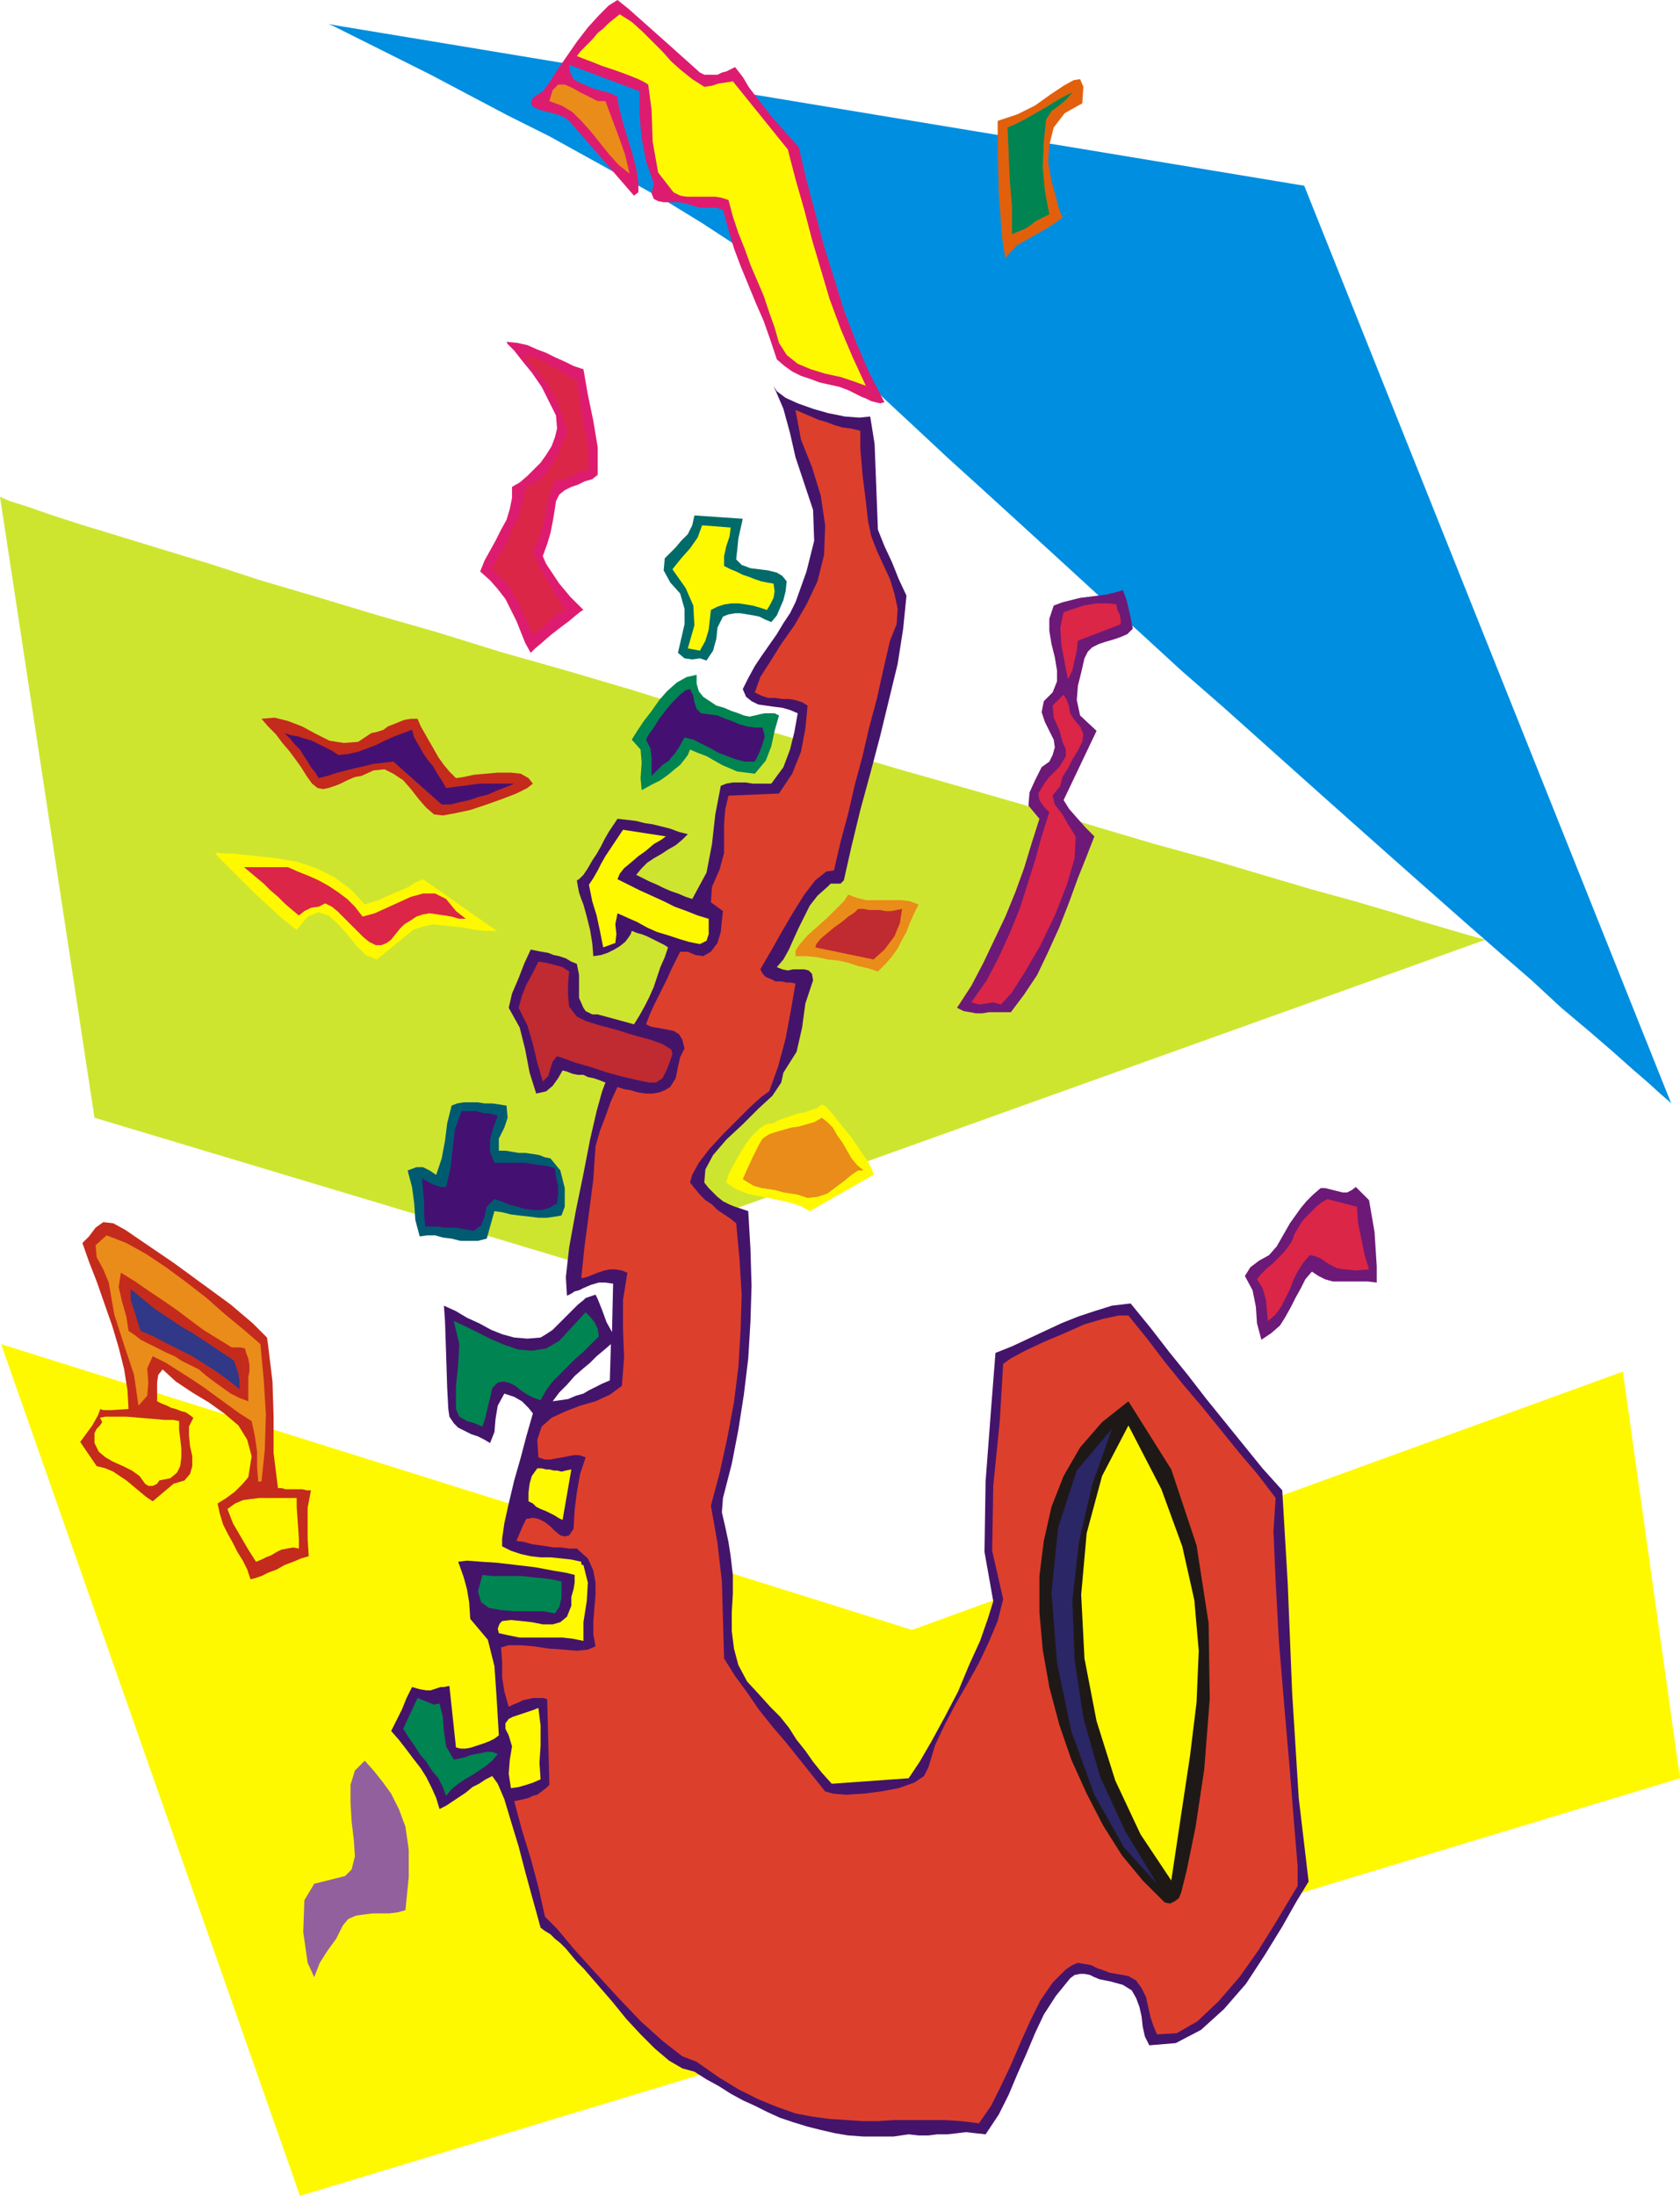
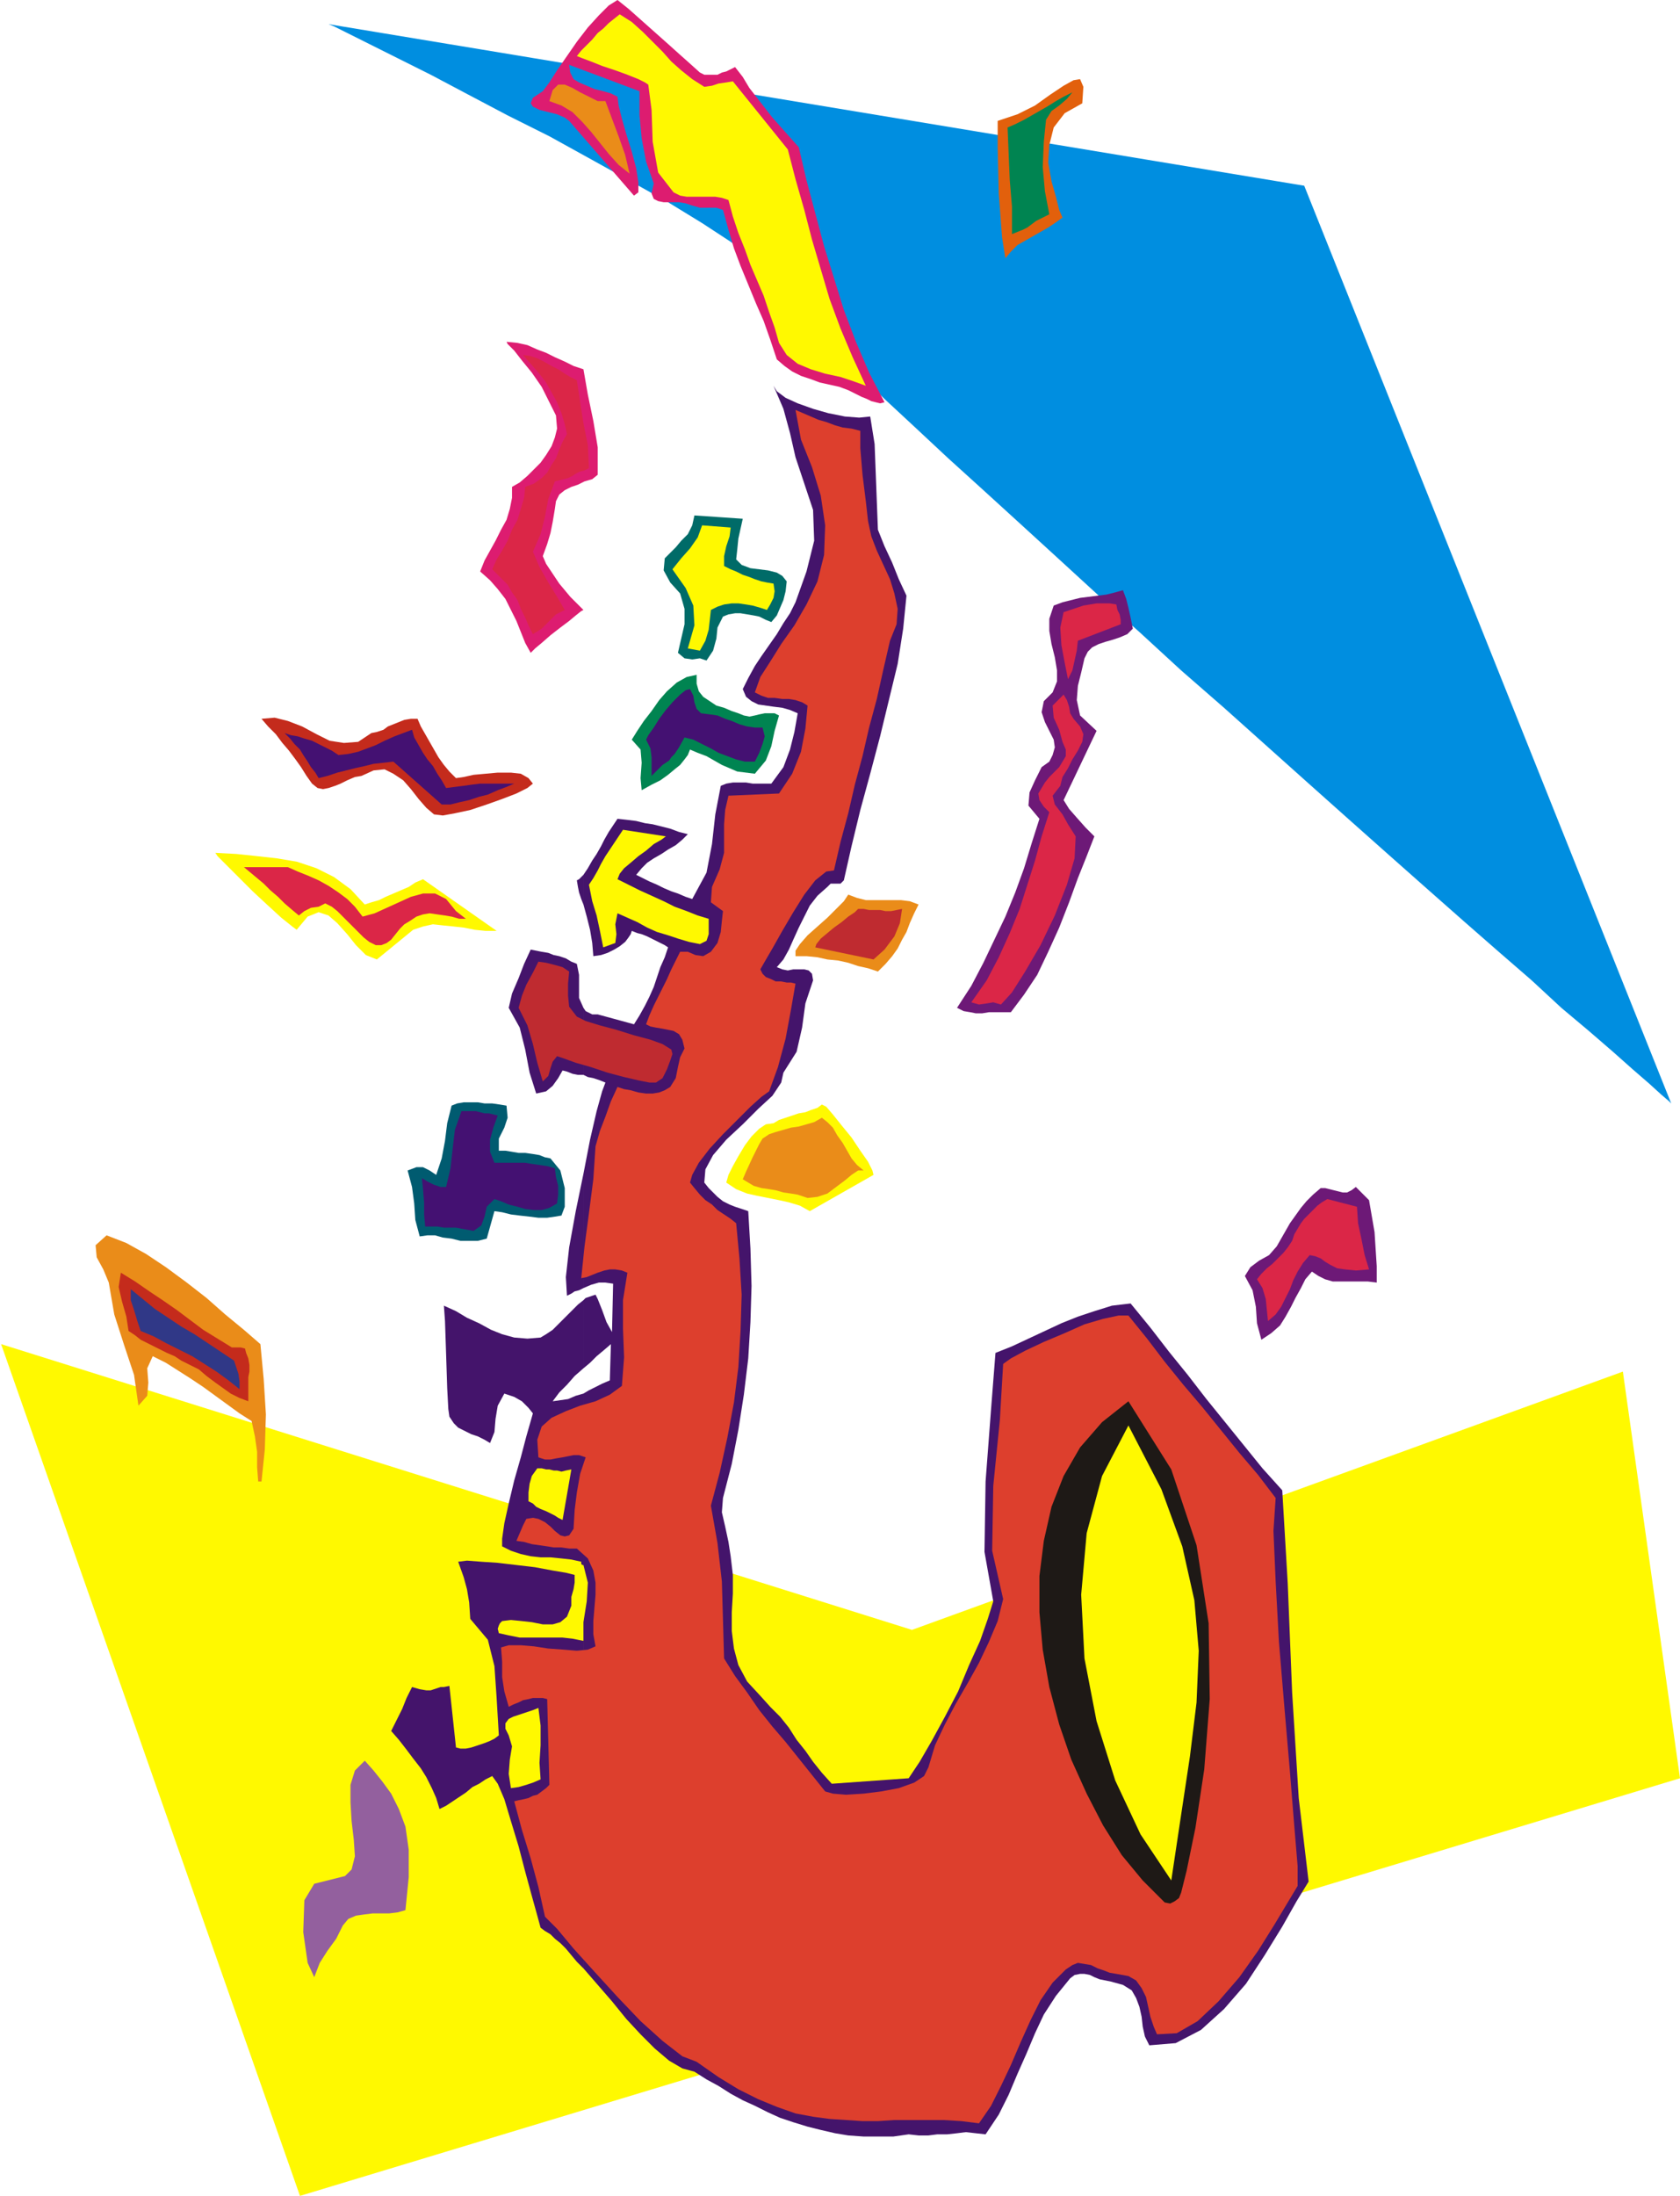
<svg xmlns="http://www.w3.org/2000/svg" fill-rule="evenodd" height="1.998in" preserveAspectRatio="none" stroke-linecap="round" viewBox="0 0 1529 1998" width="1.529in">
  <style>.pen1{stroke:none}.brush3{fill:#fff900}.brush5{fill:#c42b1c}.brush6{fill:#ea8c19}.brush8{fill:#db2647}.brush10{fill:#441172}.brush12{fill:#008451}.brush15{fill:#dd1c70}.brush16{fill:#bf2b30}.brush18{fill:#6d1977}</style>
-   <path class="pen1" style="fill:#cee530" d="m0 452 9 4 16 5 23 8 28 9 33 10 39 12 43 13 46 15 51 15 53 16 56 16 58 18 60 17 61 18 61 19 62 18 62 18 61 18 60 17 59 17 56 17 54 16 51 14 47 14 44 13 40 11 34 10 29 9 24 7 17 5 11 3 4 1-823 295-443-133L0 452z" />
  <path class="pen1 brush3" d="m1 1223 829 260 647-235 52 370-1256 380L1 1223z" />
  <path class="pen1" style="fill:#008ee0" d="m299 22 888 147 334 835-2-2-7-6-11-10-15-13-18-16-22-19-25-21-27-25-30-26-32-28-34-30-35-31-36-32-37-33-38-34-38-34-39-34-37-34-38-34-36-33-35-32-34-31-32-29-30-28-28-26-24-24-22-21-19-19-15-16-11-12-7-10-3-5-5-9-14-12-20-15-26-17-31-19-34-19-36-20-38-21-38-19-36-19-34-18-30-15-26-13-20-10-12-6-5-2z" />
-   <path class="pen1 brush5" d="m117 1282-1-17-3-19-5-20-6-20-7-20-7-20-7-18-6-17 6-6 6-8 7-5 9 1 11 6 19 13 25 17 26 19 26 19 20 17 13 13 1 7 4 33 1 32v33l4 32h3l4 1h15l4 1h4l-3 16v28l1 16-7 2-7 3-8 3-7 4-8 3-6 3-6 2-4 1-3-9-4-8-5-8-4-8-5-9-4-8-3-10-2-9 8-5 8-6 7-7 5-6 3-19-4-15-8-13-13-11-14-10-15-9-15-10-12-11-4 5-1 7v17l4 2 5 2 4 2 4 1 5 2 4 1 3 2 4 3-4 8v8l1 10 2 9v9l-2 7-5 6-10 3-19 16-6-4-6-5-6-5-6-5-6-4-6-4-7-3-8-2-15-22 11-15 5-9 2-5v-1l3 1h8l15-1z" />
  <path class="pen1 brush3" d="m91 1290 5-1h19l12 1 12 1 11 1h8l5 1v8l1 8 1 9v8l-1 8-3 6-6 5-10 2-2 3-4 2h-4l-3-2-5-7-7-5-8-4-9-4-7-4-6-5-4-8v-9l2-4 3-3 2-3-2-4z" />
  <path class="pen1 brush6" d="m97 1124 18 7 18 10 18 12 19 14 18 14 17 15 17 14 15 13 3 32 2 32-1 32-3 29h-3l-1-13v-14l-2-14-3-14-11-7-11-8-11-8-11-8-12-8-11-7-11-7-12-6-5 11 1 13-1 12-8 9-4-28-9-27-9-28-5-29-5-12-6-11-1-11 10-9z" />
  <path class="pen1 brush5" d="m110 1158 13 8 13 9 12 8 13 9 12 9 12 9 13 8 13 8h8l4 1 1 4 2 5 1 6v6l-1 5v22l-8-3-8-4-7-5-7-5-8-6-7-6-8-4-8-4-6-4-7-3-6-3-6-3-6-3-6-3-5-4-6-4-2-13-4-14-3-13 2-13z" />
  <path class="pen1" style="fill:#303887" d="m119 1173 11 9 11 9 12 8 12 8 12 7 12 8 12 8 12 8 2 6 2 6 1 7v7l-10-8-11-8-11-7-11-7-12-6-12-6-11-6-12-5-3-9-3-10-3-9v-10z" />
  <path class="pen1 brush3" d="M270 1363v8l1 14 1 15v9l-5-1-6 1-5 1-4 2-5 3-5 2-4 2-5 2-7-11-7-12-7-12-5-13 7-5 7-3 7-1 8-1h34zm62-540 6-2 7-2 6-3 7-3 7-3 7-3 6-4 7-3 67 47h-10l-10-1-10-2-9-1-10-1-9-1-9 2-9 3-33 27-10-4-9-9-8-10-9-10-8-7-9-3-10 4-10 12-4-3-10-8-12-11-14-13-13-13-11-11-8-8-2-3 19 1 19 2 18 2 18 3 18 6 16 8 15 11 13 14z" />
  <path class="pen1 brush8" d="m262 789 9 4 10 4 9 4 9 5 9 6 8 6 7 7 7 9 11-3 11-5 11-5 11-5 11-3h11l10 5 9 11 9 7h-6l-7-2-6-1-7-1-7-1-6 1-6 2-6 4-5 3-4 4-4 5-4 5-4 3-5 2h-5l-6-3-5-4-5-5-5-5-5-5-4-4-5-5-5-4-6-3-6 3-7 1-6 3-5 4-6-5-7-6-6-6-7-6-6-6-6-5-6-5-6-5h40z" />
  <path class="pen1" style="fill:#93609e" d="m314 1707 6-6 3-12-1-15-2-17-1-17v-16l4-13 9-9 8 9 8 10 8 11 7 14 6 16 3 21v25l-3 30-7 2-8 1h-15l-8 1-7 1-7 3-5 6-6 12-8 11-7 11-5 13-6-13-4-28 1-29 9-15 28-7z" />
  <path class="pen1 brush5" d="m338 667 5-1 6-2 4-3 5-2 5-2 5-2 6-1h6l3 7 4 7 4 7 4 7 4 7 5 7 5 6 6 6 7-1 9-2 11-1 11-1h12l9 1 7 4 4 5-5 4-10 5-13 5-14 5-15 5-14 3-11 2-8-1-7-6-7-8-7-9-7-8-9-6-8-4-10 1-11 5-6 1-7 3-6 3-5 2-6 2-5 1-5-1-5-4-5-7-5-8-5-7-6-8-6-7-6-8-7-7-6-7 12-1 12 3 13 5 13 7 12 6 13 2 13-1 12-8z" />
  <path class="pen1 brush10" d="m308 687 9-1 9-2 8-3 8-3 8-4 9-4 8-3 8-3 2 7 4 7 4 7 4 6 5 6 4 7 4 6 4 7 8-1 8-1 7-1 8-1h31l-7 3-8 3-9 4-8 2-9 3-9 2-8 2h-8l-44-39-9 1-9 1-8 2-9 2-8 2-8 2-9 3-8 2-3-5-4-5-3-5-4-6-3-5-5-5-4-5-5-5 6 2 6 1 6 2 7 2 6 3 6 3 6 3 6 4z" />
  <path class="pen1" d="M531 1493v-17l3-19 1-17-4-16v-156l5-3 6-3 6-3 7-3 1-33-7 6-6 5-6 6-6 5v-62l2-2 3-1 3-1 3-1 2 4 4 10 4 11 5 9 1-44-7-1h-6l-7 2-7 3v-104l6-31 6-26 5-18 3-8-5-2-6-2-5-1-4-2v-61l2 3 2 1 4 2h5l33 9 5-8 5-9 4-8 4-9 3-9 3-9 4-9 3-9-3-2-4-2-4-2-4-2-4-2-5-2-4-1-5-2-1 3-2 3-3 4-5 4-5 3-6 3-6 2-7 1-1-12-2-12-3-12-3-11v-27l4-6 4-7 4-6 4-7 3-6 4-7 4-6 4-6 9 1 8 1 8 2 7 1 8 2 8 2 8 3 8 2-5 5-6 5-7 4-6 4-7 4-6 4-5 5-5 6 6 3 6 3 7 3 6 3 7 3 6 2 7 3 6 2 13-24 5-26 3-27 5-26 5-2 6-1h12l6 1h17l11-15 6-16 4-16 3-17-7-3-7-2-8-1-7-1-7-1-6-3-5-4-3-7 5-10 6-11 6-9 7-10 7-10 6-10 6-9 5-10 10-28 7-28-1-28-9-27-7-21-5-22-6-22-9-21 3 5 8 6 11 5 14 5 14 4 15 3 13 1 10-1 4 25 1 26 1 26 1 26 6 15 7 15 6 15 7 15-3 30-5 32-8 33-8 33-9 34-9 33-8 33-7 31-3 3h-9l-3 3-9 8-7 9-5 10-5 10-5 11-4 9-5 9-6 7 5 2 5 1 5-1h10l4 1 3 3 1 6-7 21-3 22-5 22-12 19-2 9-8 12-13 12-14 14-15 14-12 14-7 13-1 12 4 5 4 4 4 4 5 4 6 3 5 2 6 2 6 2 2 34 1 34-1 33-2 33-4 33-5 32-6 31-8 31-1 13 3 13 3 14 2 13 2 17v17l-1 17v17l2 16 4 15 8 15 12 13 9 10 9 9 8 10 7 11 8 10 7 10 8 10 9 10 70-5 10-15 11-19 12-22 12-23 10-24 10-22 7-20 5-16-8-45 1-64 5-66 4-51 15-6 15-7 15-7 15-7 15-6 15-5 16-5 17-2 18 22 17 22 17 21 17 22 17 21 17 21 17 21 18 20 5 85 4 99 6 96 9 76-11 18-13 23-16 26-17 26-20 23-21 19-23 12-24 2-4-8-2-9-1-9-2-9-3-8-4-7-8-5-11-3-5-1-5-1-5-2-4-2-5-1h-4l-5 1-4 3-13 16-11 17-8 17-8 19-8 18-8 19-9 18-12 18-9-1-9-1-8 1-9 1h-9l-8 1h-9l-9-1-14 2h-27l-14-1-12-2-13-3-12-3-13-4-12-4-11-5-12-6-11-5-11-6-11-7-11-6-11-7-11-3-12-7-13-11-13-13-13-14-13-16-13-15-13-15v-298zm-156 42 7 2 6 1h4l3-1 3-1 3-1h3l5-1 6 56 4 1h5l5-1 6-2 6-2 5-2 4-2 4-3-2-34-2-29-6-24-16-19-1-15-2-12-3-11-5-14 8-1 13 1 15 1 17 2 17 2 16 3 12 2 8 2v7l-1 6-2 7v8l-4 10-6 5-7 2h-9l-10-2-9-1-10-1-8 1-2 2-1 2-1 3 1 4 9 2 10 2h39l9 1 10 2v298l-6-6-5-6-5-6-5-5-5-4-4-4-5-3-4-3-3-11-5-18-6-22-6-23-7-23-6-20-6-14-5-7-6 3-6 4-6 3-6 5-6 4-6 4-6 4-6 3-3-10-4-9-5-10-5-8-7-9-6-8-7-9-7-8 5-10 5-10 4-10 5-10zm156-111v-156l-7 2-7 3-7 1-7 1 6-8 7-7 7-8 8-7v-62l-5 4-4 4-5 5-5 5-4 4-5 5-6 4-5 3-12 1-12-1-11-3-10-4-11-6-11-5-10-6-11-5 1 14 1 30 1 31 1 19 1 7 4 6 4 4 6 3 6 3 6 2 6 3 5 3 4-10 1-12 2-12 6-11 9 3 7 4 6 6 4 5-2 7-4 14-5 19-6 21-5 21-4 18-2 14v7l8 4 9 3 9 2 9 1h9l10 1 9 1 9 2v2l1 1h1zm0-252-4 2-4 1-3 2-4 2-1-17 3-27 6-33 7-34v104zm0-194h-5l-5-1-5-2-4-1-4 7-5 7-6 5-9 2-6-19-4-21-5-20-10-18 3-13 6-14 5-13 6-13 5 1 5 1 6 1 5 2 5 1 6 2 5 3 5 2 2 10v21l4 9v61zm0-155-2-5-2-6-1-5-1-6 2-1 1-1 2-2 1-1v27z" style="fill:#44146b" />
-   <path class="pen1 brush12" d="m380 1545 5 2 5 2 5 2 5-1 3 12 1 13 2 14 7 12 5-1 5-1 5-2 5-1 5-1 5-1h5l5 2-5 6-6 5-6 4-6 4-7 4-6 4-6 5-5 6-3-8-4-8-6-7-5-8-6-7-5-8-5-7-5-8 13-28z" />
  <path class="pen1" style="fill:#005b70" d="m397 1069 5-15 3-16 2-16 4-16 5-2 6-1h13l6 1h7l7 1 6 1 1 11-3 9-5 10v11h6l6 1 6 1h6l7 1 6 1 5 2 5 1 9 11 4 16v17l-3 8-6 1-7 1h-8l-8-1-9-1-8-1-8-2-7-1-7 25-8 2h-16l-8-2-8-1-7-2h-7l-7 1-4-15-1-15-2-15-4-15 8-3h6l6 3 6 4z" />
  <path class="pen1 brush10" d="m384 1072 5 3 6 3 6 2h5l4-17 2-18 2-17 6-17h13l4 1 4 1h4l4 1 4 1-4 11-3 11v11l4 10h28l6 1 7 1 7 1 7 2 1 8 2 8v8l-1 8-7 4-7 2h-7l-8-1-7-2-8-2-7-3-6-2-7 7-2 9-3 8-7 5-5-1-6-1-5-1h-11l-6-1h-11l-1-11v-11l-1-12-1-10z" />
-   <path class="pen1 brush12" d="m413 1202 11 5 12 6 12 6 12 5 12 4 12 1 13-2 12-7 24-26 4 4 4 5 3 6 1 7-7 7-7 7-7 6-7 7-7 7-7 7-6 8-5 9-6-2-6-3-6-4-5-4-6-3-5-1-5 1-5 5-2 9-2 8-2 9-3 9-7-3-7-2-7-4-3-7v-21l2-19 1-19-5-21zm26 231 9 1h27l9 1 10 1 8 1 9 2v15l-2 8-4 6-11-2h-26l-12-1-11-2-7-5-3-10 4-15z" />
  <path class="pen1" style="fill:#dd3f2d" d="m542 1498-2-11v-12l1-12 1-12v-11l-2-11-5-11-10-9h-7l-7-1h-7l-6-1-7-1-7-1-7-2-7-1 3-7 3-7 3-6 6-1 5 1 6 3 5 4 4 4 5 4 4 1 4-1 4-6 1-17 2-16 3-17 5-15-6-2h-5l-5 1-5 1-6 1-5 1h-5l-6-2-1-16 4-12 9-8 13-6 13-5 14-4 13-6 11-8 2-26-1-26v-26l4-25-5-2-6-1h-5l-5 1-6 2-5 2-5 2-5 1 3-29 4-30 4-31 2-30 4-14 5-13 5-14 6-13 6 2 6 1 7 2 7 1h6l6-1 5-2 5-3 5-8 2-10 2-9 4-8-2-8-3-5-5-3-5-1-5-1-6-1-5-1-4-2 3-8 4-9 4-8 4-8 4-8 4-9 4-8 4-8h7l7 3 7 1 7-4 6-8 3-10 1-10 1-9-11-8 1-14 7-16 4-15v-26l1-13 3-13 46-2 12-18 8-20 4-21 2-21-5-3-6-2-6-1h-6l-7-1h-6l-6-2-6-3 5-14 9-14 10-16 12-17 11-19 10-21 6-24 1-27-4-27-8-26-10-25-5-27 7 3 7 3 7 3 7 2 8 3 7 2 8 1 8 2v16l2 24 3 24 2 18 3 14 5 13 6 13 6 13 4 13 3 14-1 14-6 15-6 26-6 27-7 26-6 26-7 26-6 26-7 26-6 26-7 1-10 8-10 13-10 16-10 17-9 16-7 12-4 7 2 4 3 3 5 2 4 2h5l5 1h4l4 1-4 23-5 27-7 26-8 22-7 5-10 9-12 12-13 13-12 13-10 13-6 11-2 7 4 5 5 6 5 5 6 4 5 5 6 4 6 4 5 4 3 32 2 33-1 33-2 33-4 32-6 32-7 32-8 30 6 34 4 35 1 35 1 35 10 16 11 15 11 16 12 15 12 14 12 15 12 15 12 15 7 2 12 1 16-1 16-2 16-3 14-5 9-6 4-8 6-20 9-19 10-19 11-19 10-18 9-19 8-19 5-20-10-44 1-59 6-60 3-51 7-5 13-7 17-8 19-8 18-8 17-5 14-3h9l17 21 16 21 17 21 17 20 17 21 17 21 17 20 16 21-2 30 2 46 3 55 5 60 5 58 4 50 3 36v18l-9 15-12 20-15 24-17 24-19 22-19 18-19 11-18 1-3-7-3-9-2-9-2-9-4-8-5-7-7-4-11-2-6-1-5-2-6-2-6-3-6-1-6-1-5 2-6 4-12 12-11 16-9 18-9 20-9 21-9 19-9 18-11 16-16-2-16-1h-45l-15 1h-14l-15-1-15-1-15-2-16-3-17-6-17-7-18-9-18-11-20-14-13-5-18-14-20-18-21-22-21-23-19-21-15-18-11-11-6-27-7-26-8-26-7-26 4-1 5-1 4-1 4-2 4-1 4-3 4-3 3-3-2-78-4-1h-9l-4 1-5 1-4 2-5 2-4 2-4-14-2-13v-14l-1-13 7-2h11l12 1 13 2 14 1 12 1 10-1 7-3z" />
-   <path class="pen1 brush3" d="m463 1579-3-6v-5l3-4 4-2 6-2 6-2 6-2 5-2 2 16v18l-1 16 1 15-7 3-6 2-7 2-7 1-2-13 1-13 2-12-3-10z" />
+   <path class="pen1 brush3" d="m463 1579-3-6v-5l3-4 4-2 6-2 6-2 6-2 5-2 2 16v18l-1 16 1 15-7 3-6 2-7 2-7 1-2-13 1-13 2-12-3-10" />
  <path class="pen1 brush15" d="m466 443 7-4 7-6 6-6 6-6 5-7 5-8 3-8 2-8-1-12-6-12-7-14-9-13-9-11-7-9-6-6-1-2 10 1 9 2 9 4 8 3 8 4 9 4 8 4 9 3 4 23 5 24 4 24v25l-5 4-7 2-6 3-6 2-6 3-5 4-3 6-1 7-2 12-2 10-3 10-4 11 3 7 4 6 4 6 4 6 5 6 5 6 6 6 6 6-2 1-5 4-6 5-8 6-9 7-8 7-6 5-4 4-5-9-4-10-4-10-5-10-5-10-7-9-7-8-9-8 4-10 5-9 5-9 5-10 5-9 3-10 2-10v-10z" />
  <path class="pen1 brush8" d="m478 443 8-3 7-5 5-5 4-7 4-6 3-8 3-7 4-7-2-9-3-10-4-10-5-9-5-9-7-9-7-8-7-8 7 1 6 2 6 3 7 4 6 3 6 4 5 3 6 3 3 20 3 19 4 20 1 21-4 2-4 1-4 2-3 2-4 2-4 1-4 1-4 1-6 16-3 16-4 16-7 16 6 14 8 14 8 13 7 12-8 4-6 6-7 7-8 5-4-8-3-7-4-8-3-8-5-7-4-7-7-7-7-7 4-9 5-8 5-9 4-10 5-9 3-10 3-10 1-10z" />
  <path class="pen1 brush3" d="M489 1336h4l4 1h3l4 1h3l4 1 4-1 5-1-8 46-4-2-3-2-4-2-4-2-5-2-4-2-3-3-4-2v-8l1-8 2-7 5-7z" />
  <path class="pen1 brush16" d="m490 875 7 1 8 2 7 2 6 4-1 11v11l1 10 7 9 8 4 13 4 15 4 16 5 15 4 11 4 8 5 1 4-2 6-3 8-4 8-6 4h-6l-10-2-13-3-15-4-15-5-14-4-11-4-6-2-4 5-2 6-2 7-5 5-5-17-4-17-5-17-8-16 3-11 4-10 6-11 5-10z" />
  <path class="pen1 brush15" d="m494 83 6-8 7-11 9-13 9-13 10-13 10-11 9-9 8-5 10 8 9 8 9 8 9 8 9 8 10 9 9 8 10 9 4 2h12l4-2 4-1 4-2 4-2 7 9 6 10 7 9 7 9 7 9 8 9 8 9 8 9 7 30 8 30 8 30 9 29 9 29 11 29 12 28 14 27-4 1-4-1-4-1-4-2-5-2-4-2-4-2-4-2-8-3-9-2-9-2-8-3-9-3-8-4-7-5-7-6-6-18-6-17-7-16-7-17-7-17-6-16-5-17-5-18-6-2h-15l-7-2-6-2-6-1h-14l-5-1-4-2-2-5 2-9-7-20-4-21-2-21V83l-8-3-8-3-8-3-8-3-8-3-8-3-8-3-8-3 1 7 3 6 5 3 7 3 7 3 8 2 7 2 6 3 1 8 3 12 4 14 5 16 4 15 2 13v9l-4 3-59-68-4-3-7-3-8-2-8-2-6-3-2-3 2-5 9-6z" />
  <path class="pen1 brush6" d="m551 92 6 16 6 16 6 17 4 17-10-8-9-10-8-10-8-10-8-9-9-9-10-6-11-4 3-10 5-5h6l7 3 7 4 8 4 8 4h7z" />
  <path class="pen1 brush3" d="m567 755 39 6-4 3-7 4-7 6-7 5-7 6-6 5-4 5-2 5 10 5 10 5 11 5 11 5 10 5 11 4 10 4 10 3v14l-2 6-6 3-10-2-10-3-9-3-10-3-9-4-9-5-9-4-9-4-2 10 1 9-1 8-11 4-3-15-3-14-4-13-3-15 4-6 4-7 3-6 4-7 4-6 4-6 4-6 4-6zm-3-742 11 7 10 9 9 9 9 9 8 9 9 8 10 8 11 7 7-1 6-2 7-1 6-1 50 62 7 27 8 28 7 27 8 27 8 27 10 27 11 26 12 26-11-4-12-4-14-3-13-4-12-5-10-8-7-11-4-14-5-14-5-15-6-14-6-14-5-14-6-15-5-15-4-15-6-2-6-1h-26l-6-1-6-3-14-18-5-28-1-29-3-23-3-2-6-3-10-4-11-4-12-4-10-4-8-3-5-2 4-5 5-5 5-5 5-6 5-4 5-5 5-4 5-4z" />
  <path class="pen1 brush12" d="M634 614v8l2 7 4 5 6 4 6 4 7 2 7 3 6 2 5 2 5 1 5-1 4-1 5-1h9l4 2-4 14-3 14-5 13-10 12-8-1-8-1-7-3-7-3-7-4-7-4-8-3-7-3-2 5-3 4-4 5-5 4-6 5-7 5-8 4-9 5-1-11 1-14-1-12-8-9 5-8 6-9 7-9 7-10 7-8 9-8 9-5 9-2z" />
  <path class="pen1 brush10" d="m628 627 3 6 1 6 2 6 4 4 8 1 7 1 7 3 6 2 7 3 7 2 7 1h7l2 8-2 7-3 8-4 8h-9l-8-2-8-3-8-3-7-4-8-4-8-4-8-2-5 9-4 6-3 3-2 3-3 2-3 2-4 4-6 6v-17l-1-8-4-8 2-4 5-7 5-8 6-8 6-7 7-7 5-4 4-1z" />
  <path class="pen1" style="fill:#006b68" d="m632 469 44 3-2 9-2 9-1 10-1 9 5 5 8 3 8 1 8 1 8 2 5 3 4 5-1 9-2 8-3 7-3 7-5 6-5-2-6-3-5-1-6-1-6-1h-5l-6 1-5 2-5 10-1 10-3 11-6 9-6-2-7 1-7-1-6-5 3-13 3-13v-14l-4-14-9-10-6-11 1-11 10-10 5-6 6-6 4-8 2-9z" />
  <path class="pen1 brush3" d="m639 478 26 2-1 8-3 9-2 9v9l6 3 5 2 6 3 6 2 5 2 6 2 5 1 6 1 1 7-1 6-3 6-3 5-6-2-7-2-6-1-7-1h-6l-7 1-6 2-6 3-1 9-1 9-3 10-5 9-11-2 6-21-1-18-7-16-12-17 8-10 8-9 7-10 4-11zm65 544 5-3 6-2 6-2 6-2 6-1 5-2 6-2 4-3 4 2 6 7 8 10 9 11 8 12 7 10 4 8 1 4-58 33-9-5-10-3-9-2-10-2-10-2-9-2-10-4-9-6 2-7 4-8 5-9 6-10 6-8 7-7 6-4 7-1z" />
  <path class="pen1 brush6" d="m694 1036 6-4 6-2 7-2 7-2 7-1 7-2 7-2 7-4 5 4 5 5 4 7 5 7 4 7 4 7 5 6 6 5h-5l-6 4-6 5-8 6-8 6-9 3-9 1-9-3-6-1-7-1-7-2-6-1-7-1-7-2-5-3-5-3 3-7 6-13 6-12 3-5zm78-222 8 3 8 2h32l8 1 8 3-4 8-4 9-3 8-4 7-4 8-5 7-6 7-7 7-9-3-9-2-9-3-9-2-10-1-9-2-10-1h-10v-5l4-6 7-8 9-8 9-8 8-8 7-7 4-6z" />
  <path class="pen1 brush16" d="M781 827h5l5 1h10l5 1h5l5-1 5-1-2 13-5 12-9 12-10 9-53-11 1-3 4-5 6-5 6-5 7-5 6-5 6-4 3-3z" />
  <path class="pen1 brush18" d="m946 745-10-12 1-12 5-11 6-12 7-5 3-6 2-7-1-7-4-8-4-8-3-9 2-10 8-8 4-10v-10l-2-12-3-12-2-12v-11l4-12 8-3 8-2 8-2 8-1 8-1 8-1 8-2 7-2 3 8 2 8 2 9 2 10-5 5-7 3-6 2-7 2-6 2-6 3-4 4-3 6-3 13-3 12-1 13 3 14 15 14-30 63 5 8 7 8 8 9 8 8-7 18-8 20-8 22-9 23-10 22-10 21-12 18-12 16h-20l-6 1h-6l-5-1-6-1-6-3 13-20 11-21 10-21 10-21 9-22 8-22 7-23 7-22z" />
  <path class="pen1 brush8" d="m955 739-5-5-4-6-1-6 3-5 3-5 4-5 5-5 4-4 3-5 3-5v-6l-3-7-3-11-5-11-1-11 10-10 3 5 2 6 1 6 3 5 6 7 3 7-1 7-4 8-5 8-4 8-5 8-2 8-7 9 2 8 7 9 5 9 7 11-1 20-7 24-11 28-13 27-14 24-12 19-10 11-7-2-6 1-7 1-7-2 14-20 11-21 10-22 9-22 7-22 7-22 6-22 7-22z" />
  <path class="pen1" style="fill:#e2600c" d="m908 110 18-6 16-8 14-10 12-8 9-5 6-1 3 7-1 15-16 9-10 13-4 16-1 16 3 17 4 14 3 12 3 7-7 5-6 4-7 4-7 4-7 4-7 4-6 6-5 6-3-19-3-40-1-42v-24z" />
  <path class="pen1" style="fill:#1e1916" d="m1027 1275 39 62 23 69 11 71 1 69-5 64-8 53-8 39-5 20-2 5-4 3-4 2-5-1-20-20-19-23-17-27-15-29-14-31-11-32-9-34-6-34-3-34v-33l4-32 7-31 11-28 15-26 20-23 24-19z" />
-   <path class="pen1" style="fill:#2b2666" d="m1012 1300-18 51-12 52-6 53 2 54 8 53 15 53 23 50 29 48-30-33-27-48-21-58-13-62-5-64 6-59 17-52 32-38z" />
  <path class="pen1 brush12" d="m917 116 7-3 8-4 7-4 7-4 7-4 8-5 7-4 8-4-5 6-7 6-7 5-5 8-2 20-1 23 2 22 4 21-4 2-4 2-4 2-4 3-4 3-4 2-5 2-5 2v-25l-2-24-1-24-1-24z" />
  <path class="pen1 brush3" d="m1027 1297 30 58 19 52 11 49 4 46-2 47-6 49-8 53-9 60-28-42-23-49-17-54-11-57-3-58 5-56 14-52 24-46z" />
  <path class="pen1 brush8" d="m968 557 6-2 6-2 6-2 6-1 6-1h12l6 1 1 5 2 4 1 5v4l-39 15-1 9-2 9-2 9-4 8-3-15-3-16-1-16 3-14z" />
  <path class="pen1 brush18" d="m1162 1134 4-7 4-7 4-7 5-7 5-7 5-6 6-6 7-6h4l4 1 4 1 4 1 4 1h4l4-2 4-3 12 12 5 29 2 31v15l-8-1h-32l-7-2-6-3-6-4-6 7-4 8-5 9-4 8-5 9-5 8-8 7-9 6-4-15-1-15-3-15-7-13 5-8 8-6 9-5 7-8z" />
  <path class="pen1 brush8" d="m1178 1123 3-5 3-5 3-4 4-4 4-4 4-4 4-3 5-3 27 7 1 15 3 14 3 15 4 13-12 1-10-1-7-1-6-3-5-3-4-3-5-2-5-1-6 7-5 8-4 8-3 8-4 8-4 8-5 7-7 6-1-10-1-10-3-10-5-8 4-5 5-5 5-4 5-5 5-5 4-5 4-6 2-6z" />
</svg>